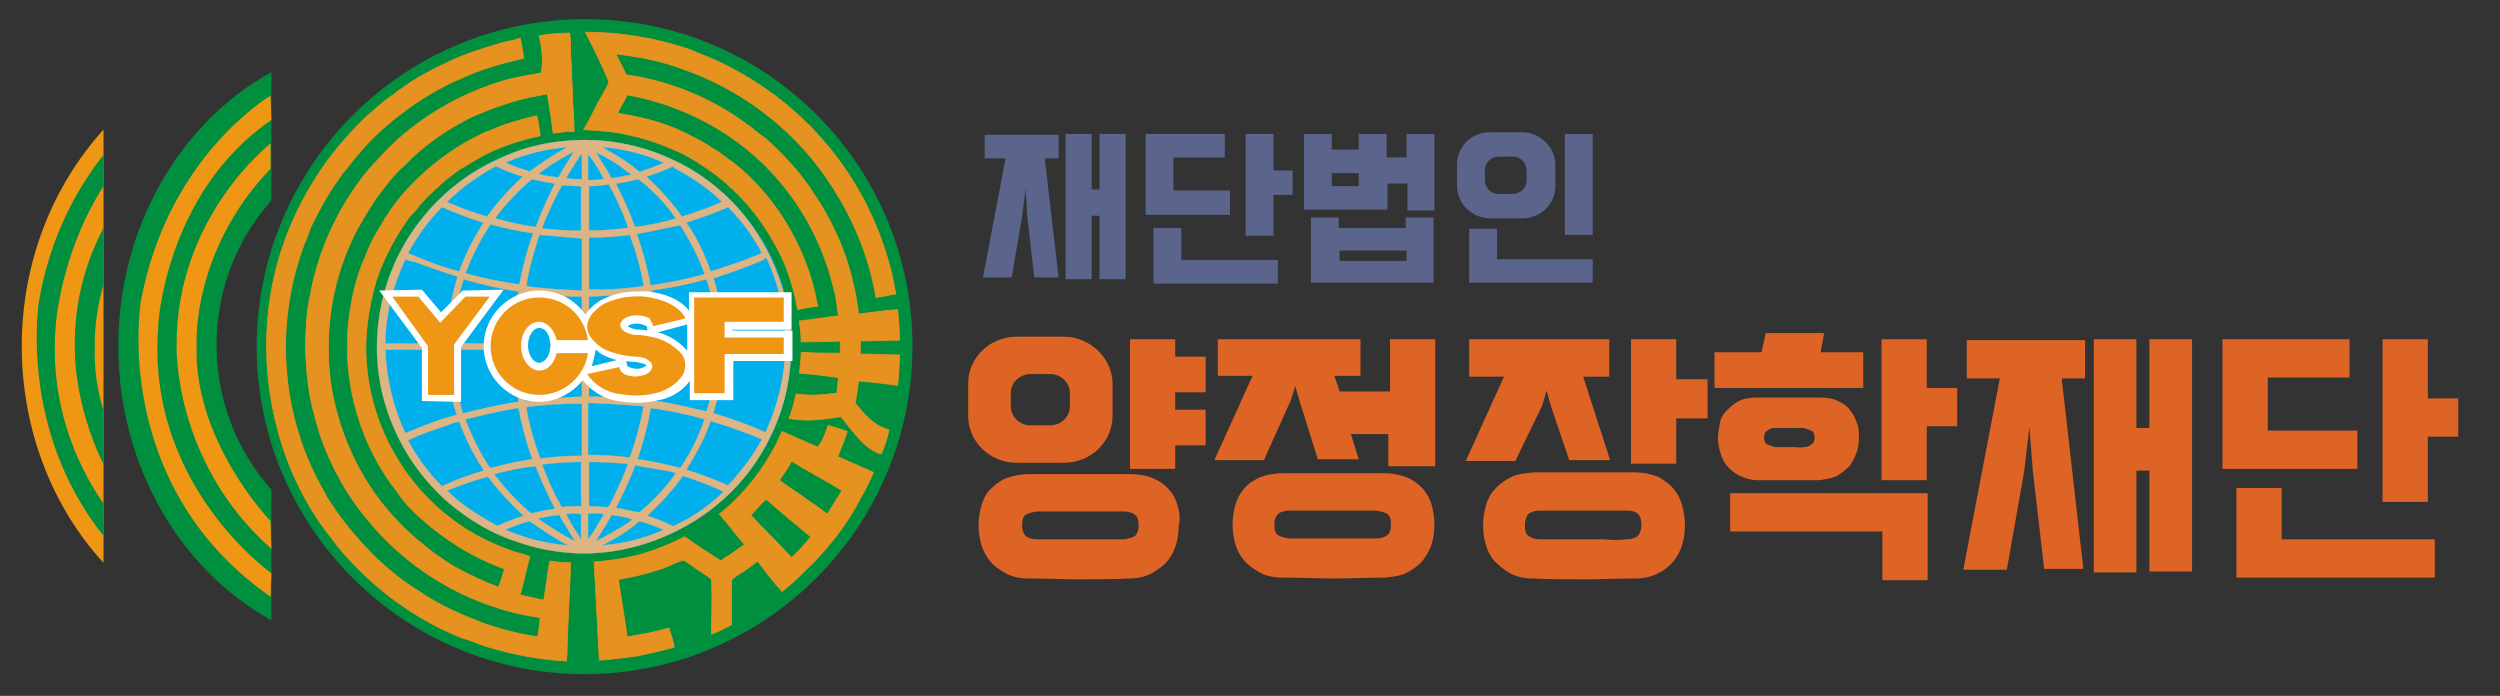
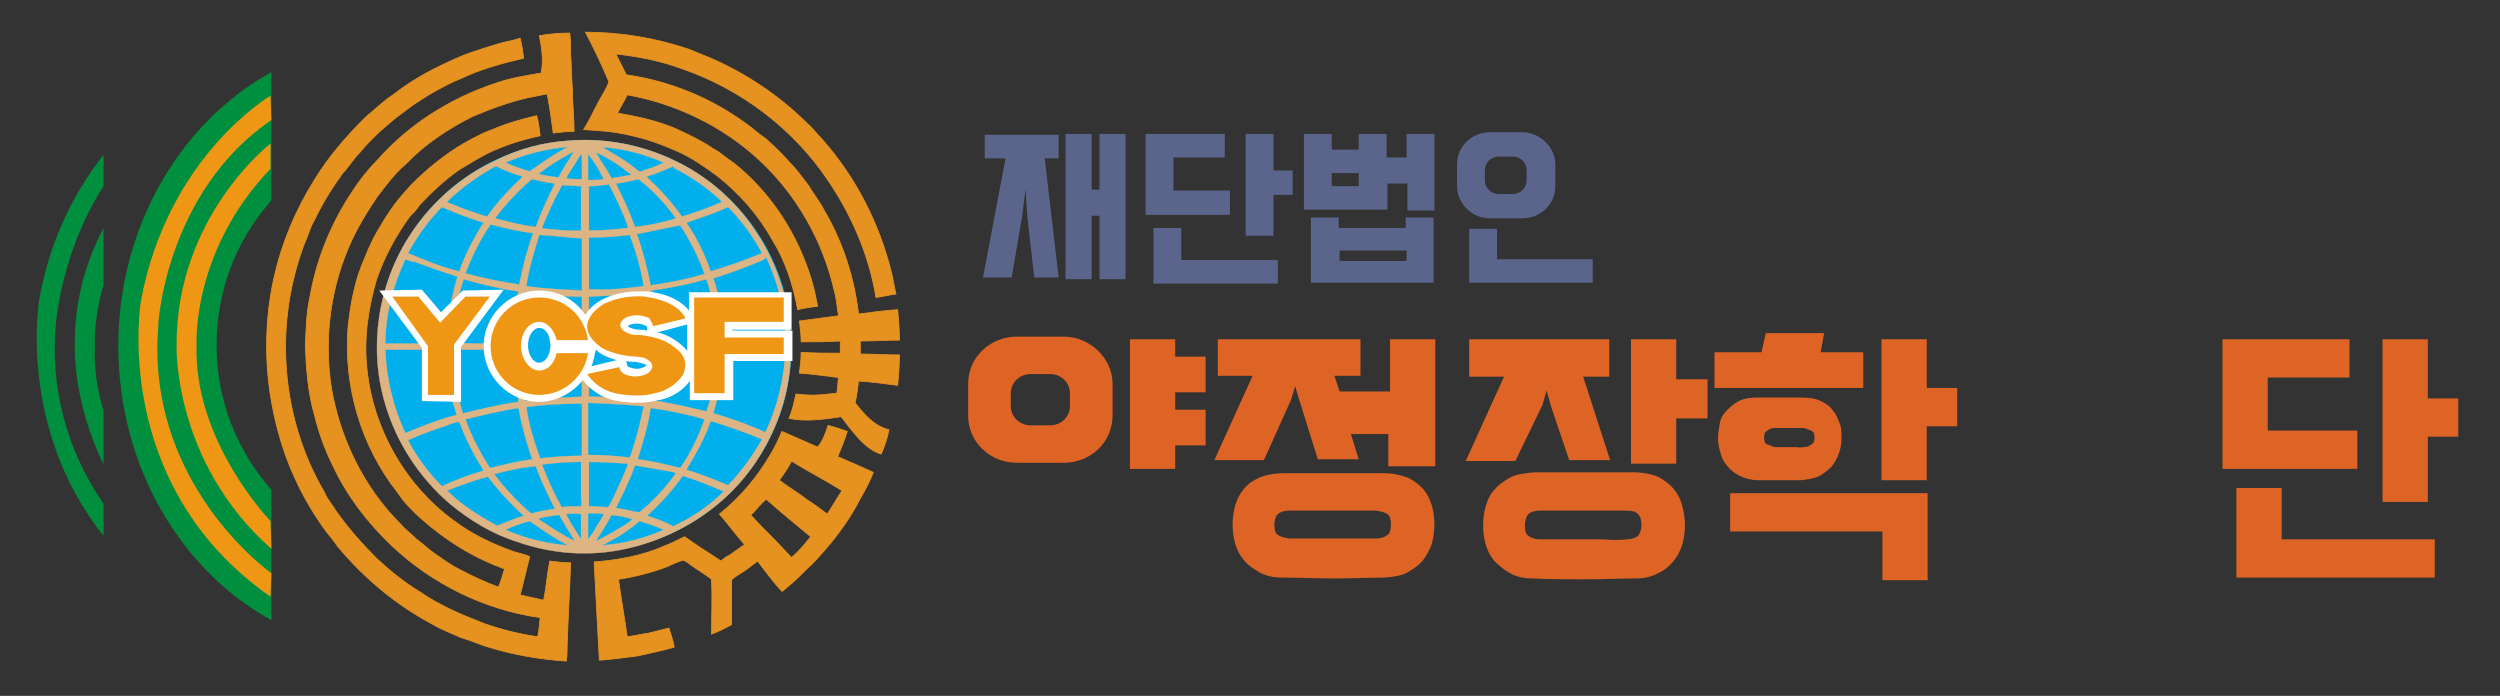
<svg xmlns="http://www.w3.org/2000/svg" version="1.0" id="레이어_1" x="0px" y="0px" viewBox="0 0 287.4 80" style="enable-background:new 0 0 287.4 80;" xml:space="preserve">
  <rect x="0" y="0" width="287.4" height="80" fill="#333333" stroke="none" />
  <style type="text/css">
	.st0{fill:#5B648B;}
	.st1{fill:#DE6425;}
	.st2{fill:#008E3F;}
	.st3{fill-rule:evenodd;clip-rule:evenodd;fill:#EF9715;}
	.st4{fill:#EF9715;}
	.st5{fill-rule:evenodd;clip-rule:evenodd;fill:#008E3F;}
	.st6{fill-rule:evenodd;clip-rule:evenodd;fill:#00AFEC;}
	.st7{fill:#DDB585;stroke:#DDB585;stroke-width:3.943047e-02;stroke-miterlimit:10;}
	.st8{fill-rule:evenodd;clip-rule:evenodd;fill:#FFFFFF;}
	.st9{fill:#E59220;stroke:#E59220;stroke-width:9.375000e-02;stroke-miterlimit:10;}
</style>
  <g>
    <path class="st0" d="M120.1,18.2l1.6,13.7h-2.8l-0.8-7l-0.2-3.2l-0.4,3.2l-1.2,7H113l2.6-13.7h-2.4v-2.7h8.5v2.7H120.1z    M125.5,21.8h0.9v-6.4h3v16.7h-3v-7.3h-0.9v7.3h-3V15.4h3V21.8z" />
    <path class="st0" d="M141.4,24.7h-9.7v-9.3h9.1v2.7h-5.9v3.8h6.5V24.7z M146.9,29.8v2.8h-14.3v-6.4h3.2v3.7H146.9z M148.6,22.4   h-2.2v4.7h-3.2V15.4h3.2v4.2h2.2V22.4z" />
    <path class="st0" d="M165,24.2h-3.2v-3.1h-2.3v3h-9.6v-8.7h3.2v1.8h3.1v-1.8h3.2v2.7h2.3v-2.7h3.2V24.2z M164.9,32.5h-14.2v-7.5   h3.2v1.2h7.7v-1.2h3.2V32.5z M153.1,21.4h3.1v-1.5h-3.1V21.4z M161.7,30v-1.2H154V30H161.7z" />
    <polygon class="st0" points="183.1,29.8 183.1,32.5 168.9,32.5 168.9,26.3 172.1,26.3 172.1,29.8  " />
-     <rect x="179.9" y="15.4" class="st0" width="3.2" height="11.6" />
-     <path class="st1" d="M135.4,58.2c-0.2-0.7-0.5-1.4-1-1.9c-0.5-0.6-1.1-1-1.8-1.3c-0.7-0.3-1.7-0.5-2.8-0.5c-1,0-2,0-2.9,0   c-1,0-1.9,0-2.8,0s-1.9,0-2.8,0c-0.9,0-1.9,0-2.9,0c-1.1,0-2,0.2-2.8,0.5c-0.7,0.3-1.3,0.8-1.8,1.3c-0.5,0.5-0.8,1.2-1,1.9   c-0.2,0.7-0.3,1.4-0.3,2.2c0,0.7,0.1,1.5,0.3,2.2c0.2,0.7,0.6,1.4,1,1.9c0.5,0.6,1.1,1,1.8,1.4c0.7,0.4,1.6,0.6,2.6,0.6   c2,0,4,0.1,5.8,0.1s3.8,0,5.8-0.1c1,0,1.9-0.2,2.6-0.6c0.7-0.4,1.3-0.8,1.8-1.4c0.5-0.6,0.8-1.2,1-1.9c0.2-0.7,0.3-1.4,0.3-2.2   C135.7,59.7,135.6,58.9,135.4,58.2z M130.5,61.6c-0.3,0.2-0.7,0.3-1.3,0.4c-0.9,0-1.8,0-2.6,0c-0.8,0-1.6,0-2.4,0s-1.6,0-2.4,0   c-0.8,0-1.7,0-2.6,0c-0.6,0-1.1-0.2-1.3-0.4s-0.4-0.6-0.4-1.2c0-0.6,0.1-1,0.4-1.2c0.3-0.2,0.7-0.3,1.3-0.4c0.9,0,1.8,0,2.6,0   c0.8,0,1.6,0,2.4,0s1.6,0,2.4,0s1.7,0,2.6,0c0.6,0,1.1,0.2,1.3,0.4c0.3,0.2,0.4,0.6,0.4,1.2C130.9,61,130.7,61.4,130.5,61.6z" />
    <polygon class="st1" points="138.6,45.1 135.1,45.1 135.1,47.1 138.6,47.1 138.6,51.2 135.1,51.2 135.1,53.9 129.9,53.9 129.9,39    135.1,39 135.1,41 138.6,41  " />
    <path class="st1" d="M164.8,53.6h-5.2v-3.7h-4.3l0.9,2.9h-4.7l-2.1-6.7l-0.5-1.7l-0.5,1.6l-3.1,6.9h-5.7l4.4-9.7h-4V39h16.4v4.2h-3   l0.6,1.8h5.8V39h5.2V53.6z M147.4,66.4c-1,0-1.9-0.2-2.6-0.6c-0.7-0.4-1.3-0.8-1.8-1.4c-0.5-0.6-0.8-1.2-1-1.9s-0.3-1.4-0.3-2.2   c0-0.7,0.1-1.5,0.3-2.2s0.5-1.3,1-1.9c0.5-0.6,1.1-1,1.8-1.3c0.7-0.3,1.7-0.5,2.8-0.5c1,0,2,0,2.9,0c0.9,0,1.9,0,2.8,0   c0.9,0,1.9,0,2.8,0s1.9,0,2.9,0c1.1,0,2,0.2,2.8,0.5c0.7,0.3,1.3,0.8,1.8,1.3c0.5,0.6,0.8,1.2,1,1.9c0.2,0.7,0.3,1.5,0.3,2.2   c0,0.7-0.1,1.5-0.3,2.2s-0.6,1.3-1,1.9c-0.5,0.6-1.1,1-1.8,1.4c-0.7,0.4-1.6,0.5-2.6,0.6c-2,0-4,0.1-5.8,0.1S149.5,66.4,147.4,66.4   z M158.2,61.9c0.6,0,1.1-0.2,1.3-0.4c0.3-0.2,0.4-0.6,0.4-1.2c0-0.6-0.1-1-0.4-1.2s-0.7-0.3-1.3-0.4c-0.9,0-1.8,0-2.6,0   c-0.8,0-1.6,0-2.4,0s-1.6,0-2.4,0c-0.8,0-1.7,0-2.6,0c-0.6,0-1.1,0.2-1.3,0.4s-0.4,0.6-0.4,1.2c0,0.6,0.1,1,0.4,1.2   c0.3,0.2,0.7,0.3,1.3,0.4c0.9,0,1.8,0,2.6,0s1.6,0,2.4,0s1.6,0,2.4,0C156.5,61.9,157.3,61.9,158.2,61.9z" />
    <path class="st1" d="M185,43.3h-3l3.1,9.6h-4.7l-2.1-6.2l-0.5-1.8l-0.5,1.7l-3.1,6.4h-5.7l4.4-9.7h-4V39H185V43.3z M176.2,66.5   c-1,0-1.9-0.2-2.6-0.6c-0.7-0.4-1.3-0.9-1.8-1.4c-0.5-0.6-0.8-1.2-1-1.9c-0.2-0.7-0.3-1.4-0.3-2.2s0.1-1.5,0.3-2.2   c0.2-0.7,0.5-1.4,1-1.9c0.5-0.6,1.1-1,1.8-1.4c0.7-0.4,1.7-0.5,2.8-0.6c1,0,2,0,2.9,0c0.9,0,1.9,0,2.8,0c0.9,0,1.9,0,2.8,0   s1.9,0,2.9,0c1.1,0,2,0.2,2.8,0.5c0.7,0.4,1.3,0.8,1.8,1.4c0.5,0.6,0.8,1.2,1,2c0.2,0.7,0.3,1.5,0.3,2.2s-0.1,1.5-0.3,2.2   c-0.2,0.7-0.6,1.4-1,1.9c-0.5,0.6-1.1,1.1-1.8,1.4c-0.7,0.4-1.6,0.6-2.6,0.6c-2,0-4,0.1-5.8,0.1S178.3,66.6,176.2,66.5z M187,62   c0.6,0,1.1-0.2,1.3-0.4s0.4-0.7,0.4-1.2c0-0.6-0.1-1-0.4-1.3s-0.7-0.4-1.3-0.4c-0.9,0-1.8,0-2.6,0c-0.8,0-1.6,0-2.4,0s-1.6,0-2.4,0   c-0.8,0-1.7,0-2.6,0c-0.6,0-1.1,0.2-1.3,0.4s-0.4,0.7-0.4,1.3c0,0.6,0.1,1,0.4,1.2s0.7,0.4,1.3,0.4c0.9,0,1.8,0,2.6,0s1.6,0,2.4,0   s1.6,0,2.4,0C185.3,62.1,186.1,62.1,187,62z M196.3,48.1h-3.6v5.2h-5.2V39h5.2v4.6h3.6V48.1z" />
-     <path class="st1" d="M214.1,44.6h-17v-4.1h5.4l0.5-2.2h6.7l-0.4,2.2h4.9V44.6z M202.1,55.2c-0.8,0-1.5-0.2-2.1-0.5   s-1.1-0.7-1.4-1.1c-0.4-0.4-0.7-1-0.8-1.5c-0.2-0.6-0.3-1.2-0.3-1.7s0.1-1.1,0.2-1.7s0.4-1.1,0.8-1.5c0.4-0.4,0.8-0.8,1.4-1.1   c0.6-0.3,1.3-0.4,2.2-0.4c0.8,0,1.4,0,2,0c0.5,0,1,0,1.5,0c0.5,0,1,0,1.5,0s1.2,0,2,0c0.9,0,1.6,0.1,2.2,0.4   c0.6,0.3,1.1,0.6,1.4,1.1c0.4,0.4,0.6,1,0.8,1.5s0.2,1.1,0.2,1.7s-0.1,1.2-0.3,1.7c-0.2,0.6-0.5,1.1-0.8,1.5   c-0.4,0.4-0.9,0.8-1.4,1.1c-0.6,0.3-1.3,0.4-2.1,0.5c-0.8,0-1.5,0-2,0c-0.5,0-1,0-1.5,0c-0.5,0-1,0-1.5,0   C203.6,55.2,202.9,55.2,202.1,55.2z M216.4,61.1h-17.5v-4.4h22.7v10h-5.2V61.1z M207.4,51.4c0.3,0,0.6-0.1,0.8-0.3   c0.3-0.1,0.4-0.4,0.4-0.8c0-0.4-0.1-0.7-0.4-0.8c-0.3-0.1-0.5-0.2-0.8-0.3c-0.4,0-0.8,0-1,0s-0.5,0-0.7,0c-0.2,0-0.4,0-0.7,0   s-0.6,0-1,0c-0.3,0-0.6,0.1-0.8,0.3c-0.3,0.1-0.4,0.4-0.4,0.8c0,0.4,0.1,0.7,0.4,0.8c0.3,0.1,0.5,0.2,0.8,0.3c0.4,0,0.8,0,1,0   s0.5,0,0.7,0c0.2,0,0.4,0,0.7,0S206.9,51.5,207.4,51.4z M225,49h-3.5v6.2h-5.2V39h5.2v5.6h3.5V49z" />
-     <path class="st1" d="M237,43.4l2.5,22h-4.5l-1.3-11.2l-0.4-5.1l-0.6,5.1l-2,11.3h-5l4.2-22h-3.8v-4.4h13.6v4.4H237z M245.6,49.2   h1.5V39h4.9v26.7h-4.9V54.1h-1.5v11.7h-4.9V39h4.9V49.2z" />
+     <path class="st1" d="M214.1,44.6h-17v-4.1h5.4l0.5-2.2h6.7l-0.4,2.2h4.9V44.6z M202.1,55.2c-0.8,0-1.5-0.2-2.1-0.5   s-1.1-0.7-1.4-1.1c-0.4-0.4-0.7-1-0.8-1.5c-0.2-0.6-0.3-1.2-0.3-1.7s0.1-1.1,0.2-1.7s0.4-1.1,0.8-1.5c0.4-0.4,0.8-0.8,1.4-1.1   c0.6-0.3,1.3-0.4,2.2-0.4c0.5,0,1,0,1.5,0c0.5,0,1,0,1.5,0s1.2,0,2,0c0.9,0,1.6,0.1,2.2,0.4   c0.6,0.3,1.1,0.6,1.4,1.1c0.4,0.4,0.6,1,0.8,1.5s0.2,1.1,0.2,1.7s-0.1,1.2-0.3,1.7c-0.2,0.6-0.5,1.1-0.8,1.5   c-0.4,0.4-0.9,0.8-1.4,1.1c-0.6,0.3-1.3,0.4-2.1,0.5c-0.8,0-1.5,0-2,0c-0.5,0-1,0-1.5,0c-0.5,0-1,0-1.5,0   C203.6,55.2,202.9,55.2,202.1,55.2z M216.4,61.1h-17.5v-4.4h22.7v10h-5.2V61.1z M207.4,51.4c0.3,0,0.6-0.1,0.8-0.3   c0.3-0.1,0.4-0.4,0.4-0.8c0-0.4-0.1-0.7-0.4-0.8c-0.3-0.1-0.5-0.2-0.8-0.3c-0.4,0-0.8,0-1,0s-0.5,0-0.7,0c-0.2,0-0.4,0-0.7,0   s-0.6,0-1,0c-0.3,0-0.6,0.1-0.8,0.3c-0.3,0.1-0.4,0.4-0.4,0.8c0,0.4,0.1,0.7,0.4,0.8c0.3,0.1,0.5,0.2,0.8,0.3c0.4,0,0.8,0,1,0   s0.5,0,0.7,0c0.2,0,0.4,0,0.7,0S206.9,51.5,207.4,51.4z M225,49h-3.5v6.2h-5.2V39h5.2v5.6h3.5V49z" />
    <path class="st1" d="M271,53.9h-15.5V39h14.6v4.4h-9.4v6.1H271V53.9z M279.9,62v4.4h-22.8V56.1h5.2V62H279.9z M282.6,50.2h-3.5v7.5   h-5.2V39h5.2v6.8h3.5V50.2z" />
    <path class="st1" d="M122.3,38.7h-5.4c-3.1,0-5.6,2.4-5.6,5.4v3.7c0,3,2.5,5.4,5.6,5.4h5.4c3.1,0,5.6-2.4,5.6-5.4v-3.7   C127.9,41.2,125.3,38.7,122.3,38.7z M123,46.7c0,1.2-1,2.2-2.3,2.2h-2.2c-1.3,0-2.3-1-2.3-2.2v-1.5c0-1.2,1-2.2,2.3-2.2h2.2   c1.3,0,2.3,1,2.3,2.2V46.7z" />
    <path class="st0" d="M175,15.2h-3.7c-2.1,0-3.8,1.6-3.8,3.7v2.5c0,2,1.7,3.7,3.8,3.7h3.7c2.1,0,3.8-1.6,3.8-3.7v-2.5   C178.8,16.9,177,15.2,175,15.2z M175.5,20.7c0,0.9-0.7,1.6-1.6,1.6h-1.6c-0.9,0-1.6-0.7-1.6-1.6v-1.1c0-0.9,0.7-1.6,1.6-1.6h1.6   c0.9,0,1.6,0.7,1.6,1.6V20.7z" />
  </g>
  <g>
    <g>
      <path class="st2" d="M24.9,39.7c0-6.2,2.2-11.9,6-16.3c0.1-0.1,0.2-0.3,0.3-0.4V8.3C20.8,14,13.6,26,13.6,39.8    c0,13.8,7.2,25.8,17.6,31.5v-15C27.3,51.9,24.9,46.1,24.9,39.7z" />
      <path class="st3" d="M31.2,13.8L31.1,11c0,0-11.8,6.9-14.9,23.6c0,0-3.6,21.1,14.9,34l0.1-2.7c0,0-14.5-10.2-13-28.4    C18.1,37.6,19,22.1,31.2,13.8z" />
      <path class="st3" d="M31.1,19.4v-2.9c0,0-10.9,8.4-10.8,23.3c0,0-0.4,13.3,10.9,23.3l-0.1-3.2c0,0-8.9-9.2-8.5-20.3    C22.6,39.6,22,28.9,31.1,19.4z" />
    </g>
    <g>
-       <path class="st4" d="M11.9,14.9c-5.8,6.4-9.4,15.2-9.4,24.9s3.6,18.6,9.4,24.9V14.9z" />
      <path class="st5" d="M11.9,47.2c-0.7-2.3-1.1-4.7-1-7.3c0,0-0.2-3,1-7.2v-6.5c-1.9,3.6-3.4,8.3-3.3,13.8c0,0-0.2,6.2,3.3,13.4    V47.2z" />
      <path class="st5" d="M11.9,57.9c-3.3-4.8-6.2-11.7-5.5-20.4c0,0,0.5-8.3,5.5-16.1v-3.6c-3,3.8-6.1,9.3-7.4,16.7    c0,0-2.5,14.7,7.4,27.1V57.9z" />
    </g>
    <g>
-       <path class="st5" d="M104.9,39.8c0,20.8-16.9,37.7-37.7,37.7c-20.8,0-37.7-16.9-37.7-37.7C29.6,19,46.4,2.2,67.3,2.2    C88.1,2.2,104.9,19,104.9,39.8z" />
      <path class="st6" d="M91,39.8c0,13.1-10.6,23.7-23.8,23.7c-13.1,0-23.8-10.6-23.8-23.7c0-13.1,10.6-23.7,23.8-23.7    C80.4,16.1,91,26.7,91,39.8z" />
      <g>
        <path class="st7" d="M65.1,16.2c4.2-0.4,8.5,0.4,12.3,2.2c3.9,1.8,7.3,4.8,9.6,8.4c2.1,3.2,3.4,6.9,3.8,10.7     c0.4,4-0.2,8.1-1.8,11.7c-1.5,3.5-3.8,6.6-6.8,9c-3,2.4-6.6,4.1-10.3,4.9c-4.1,0.9-8.4,0.6-12.4-0.8c-2.9-0.9-5.5-2.5-7.8-4.4     c-3.5-3-6.1-7-7.4-11.4c-1-3.3-1.2-6.8-0.7-10.1c0.5-3.4,1.8-6.8,3.7-9.6c2.4-3.6,5.8-6.6,9.8-8.4C59.7,17.1,62.4,16.4,65.1,16.2      M58.1,18.7c0.9,0.4,1.8,0.7,2.8,1c1.4-1,2.8-2,4.4-2.8C62.8,17.1,60.4,17.7,58.1,18.7 M69.2,16.9c1.4,0.8,2.8,1.6,4,2.6     c0.1,0.1,0.3,0.3,0.5,0.2c0.9-0.3,1.8-0.6,2.6-1C74.1,17.7,71.7,17.1,69.2,16.9 M65.1,17.9c-1.1,0.6-2.2,1.3-3.2,2.1     c0.8,0.2,1.5,0.3,2.3,0.4c0.5-1,1.2-2,1.8-3C65.7,17.6,65.4,17.7,65.1,17.9 M68.5,17.5c0.1,0.2,0.3,0.4,0.4,0.7     c0.5,0.8,1,1.5,1.4,2.3c0.8-0.1,1.5-0.3,2.3-0.4c-0.1-0.1-0.2-0.2-0.4-0.3C71.1,18.9,69.8,18.1,68.5,17.5 M67.6,17.7c0,1,0,2,0,3     c0.6,0,1.2,0,1.8-0.1C68.9,19.5,68.3,18.6,67.6,17.7 M66.3,18.5c-0.4,0.7-0.9,1.3-1.2,2c0.6,0.1,1.2,0.1,1.8,0.1c0-1,0-2,0-2.9     C66.6,17.9,66.5,18.2,66.3,18.5 M77.2,19.2c-0.9,0.4-1.9,0.8-2.9,1.1c1.5,1.4,2.9,2.9,4.1,4.6c1.6-0.5,3.1-1,4.6-1.7     c-0.1-0.1-0.2-0.2-0.3-0.3c-1.5-1.4-3.3-2.6-5.2-3.6C77.5,19.2,77.4,19.1,77.2,19.2 M51.4,23.2c0.1,0.1,0.3,0.2,0.4,0.2     c1.4,0.6,2.8,1.1,4.2,1.5c1.2-1.7,2.6-3.2,4.1-4.6c-1-0.3-2.1-0.7-3.1-1.2C55,20.2,53.1,21.5,51.4,23.2 M60.9,20.8     c-1.5,1.3-2.8,2.7-4,4.3c1.5,0.4,3.1,0.8,4.7,1c0.6-1.7,1.4-3.4,2.2-5c-0.9-0.1-1.7-0.3-2.6-0.5C61.1,20.6,61,20.7,60.9,20.8      M70.8,21.1c0.8,1.6,1.6,3.3,2.2,5c1.6-0.2,3.2-0.5,4.7-1c-1.2-1.7-2.6-3.2-4.3-4.5C72.5,20.8,71.7,21,70.8,21.1 M64.6,21.3     c-0.9,1.6-1.6,3.2-2.3,4.9c0.1,0.1,0.3,0.1,0.4,0.1c1.4,0.1,2.7,0.3,4.1,0.2c0-1.7,0-3.4,0-5.1C66.1,21.4,65.4,21.3,64.6,21.3      M67.7,21.4c0,1.7,0,3.4,0,5.1c1.5,0,3-0.1,4.5-0.3c0-0.1-0.1-0.3-0.1-0.4c-0.6-1.6-1.3-3.1-2.1-4.6     C69.2,21.3,68.4,21.4,67.7,21.4 M46.9,29.1c1.9,0.8,3.8,1.6,5.9,2.1c0.7-2,1.7-3.9,2.8-5.6c-1.6-0.5-3.2-1.1-4.8-1.8     C49.3,25.3,48,27.1,46.9,29.1 M78.9,25.6c1.2,1.7,2.1,3.6,2.8,5.6c2-0.6,4-1.3,5.9-2.1c-1-1.9-2.3-3.7-3.9-5.3     C82.2,24.5,80.6,25,78.9,25.6 M56.4,25.8c-1.2,1.7-2.1,3.6-2.9,5.6c2,0.6,4.1,1,6.2,1.3c0.4-2,0.9-4,1.6-5.9     C59.6,26.6,58,26.2,56.4,25.8 M73.2,26.9c0.7,1.9,1.2,3.9,1.6,5.9c2.1-0.3,4.2-0.7,6.2-1.3c-0.7-2-1.7-3.9-2.8-5.6     C76.5,26.2,74.9,26.6,73.2,26.9 M67.7,27.3c0,2,0,4,0,6c0.4-0.1,0.9,0,1.3,0c1.7,0,3.4-0.2,5-0.4c-0.3-2-0.9-4-1.6-5.9     C70.9,27.2,69.3,27.3,67.7,27.3 M62,27c-0.6,1.9-1.2,3.9-1.5,5.9c2.1,0.3,4.2,0.4,6.4,0.5c0-2,0-4,0-6C65.3,27.3,63.7,27.1,62,27      M46.6,29.8c-1.4,3-2.3,6.3-2.3,9.7c1.7,0,3.3,0,5,0c0.2,0,0.4,0,0.5,0.2c0.1,0.2,0,0.5-0.3,0.5c-1.7,0-3.4,0-5.2,0     c0.1,3.3,0.9,6.6,2.3,9.6c1.9-0.8,3.9-1.6,5.9-2.1c-0.2-0.8-0.5-1.5-0.6-2.3c-0.1-0.4,0.6-0.6,0.7-0.1c0.2,0.7,0.4,1.5,0.6,2.2     l0.1,0c2.1-0.5,4.1-1,6.3-1.3c0-0.4-0.1-0.9-0.1-1.3c0.1-0.4,0.6-0.4,0.7-0.1c0.1,0.4,0.1,0.8,0.2,1.3c2.2-0.3,4.3-0.4,6.5-0.5     c0-3.8,0-7.7,0-11.5c-2.2,0-4.3-0.2-6.5-0.5c-0.2,0.4-0.1,0.9-0.3,1.3c-0.2,0.2-0.7,0.1-0.7-0.2c0-0.4,0.1-0.8,0.2-1.2     c-2.1-0.3-4.2-0.8-6.3-1.4c-0.4,1.2-0.7,2.5-0.9,3.8c0,0.1-0.1,0.3-0.2,0.3c-0.3,0.1-0.6-0.1-0.5-0.4c0.2-1.4,0.5-2.7,0.9-4     c-1.6-0.5-3.3-1.1-4.9-1.7C47.3,30.1,46.9,29.9,46.6,29.8 M87.7,29.9c-1.9,0.8-3.8,1.5-5.7,2.1c0.3,0.8,0.5,1.6,0.6,2.4     c0.1,0.4-0.6,0.5-0.7,0.1c-0.2-0.8-0.4-1.6-0.7-2.4c-2.1,0.6-4.2,1-6.3,1.3c0.3,2,0.5,4.1,0.5,6.1c0,2.2-0.2,4.3-0.5,6.5     c2.1,0.3,4.2,0.8,6.3,1.3c0.3-0.8,0.5-1.6,0.7-2.3c0.1-0.4,0.8-0.3,0.7,0.1c-0.1,0.8-0.4,1.6-0.6,2.4c2,0.6,4,1.3,6,2.2     c1.4-3,2.2-6.3,2.3-9.7c-0.8,0-1.6,0-2.4,0c-0.1,0-0.3,0-0.4-0.1c-0.2-0.2-0.1-0.6,0.2-0.7c0.9,0,1.7,0,2.6,0     c0-3.3-0.8-6.6-2.2-9.6C88,29.7,87.8,29.8,87.7,29.9 M67.7,34.1c0,3.8,0,7.7,0,11.5c2.2,0,4.4,0.2,6.5,0.5     c0.7-4.1,0.7-8.3,0-12.4C72,33.9,69.8,34,67.7,34.1 M60.5,46.8c0.3,2,0.9,4,1.6,5.9c1.6-0.2,3.2-0.3,4.8-0.3c0-2,0-4,0-6     C64.7,46.4,62.6,46.5,60.5,46.8 M67.6,46.3c0,2,0,4,0,6c1.6,0,3.2,0.1,4.8,0.3c0.7-1.9,1.2-3.9,1.6-5.9     C71.9,46.5,69.8,46.4,67.6,46.3 M53.5,48.2c0.7,1.9,1.6,3.7,2.7,5.4c0.1,0.1,0.1,0.2,0.2,0.2c1.6-0.4,3.2-0.8,4.8-1     c-0.7-1.9-1.2-3.9-1.6-5.9C57.6,47.2,55.6,47.7,53.5,48.2 M74.8,46.9c-0.3,2-0.9,4-1.5,5.9c1.7,0.2,3.3,0.6,4.9,1     c1.2-1.7,2.1-3.6,2.8-5.6C79,47.6,76.9,47.2,74.8,46.9 M51.4,48.9c-1.5,0.5-3,1-4.5,1.7c1,1.9,2.3,3.7,3.9,5.3     c1.5-0.7,3.1-1.3,4.8-1.8c-0.2-0.4-0.4-0.7-0.6-1c-0.9-1.5-1.6-3-2.2-4.6C52.3,48.5,51.9,48.7,51.4,48.9 M81.7,48.4     c-0.7,2-1.7,3.8-2.8,5.6c1.6,0.5,3.2,1.1,4.8,1.8c1.5-1.6,2.8-3.3,3.9-5.3C85.7,49.7,83.7,49,81.7,48.4 M62.3,53.4     c0.6,1.5,1.2,3,2,4.4c0.1,0.2,0.2,0.4,0.3,0.5c0.7-0.1,1.4-0.1,2.2-0.1c0.1-0.4,0-0.8,0-1.1c0-1.3,0-2.6,0-4     C65.4,53.1,63.8,53.2,62.3,53.4 M67.7,53.1c0,1.7,0,3.4,0,5.1c0.8,0,1.5,0.1,2.2,0.1c0.4-0.5,0.6-1.1,0.9-1.7     c0.5-1.1,1-2.1,1.4-3.3C70.7,53.2,69.2,53.1,67.7,53.1 M56.8,54.5c1.2,1.6,2.6,3.1,4.1,4.4C61,59,61.1,59,61.2,59     c0.8-0.2,1.7-0.4,2.6-0.5c-0.8-1.6-1.6-3.2-2.2-4.9C60,53.7,58.4,54.1,56.8,54.5 M73,53.5c-0.6,1.7-1.4,3.3-2.2,4.9     c0.9,0.1,1.8,0.4,2.7,0.5c1.6-1.3,3-2.8,4.2-4.5c-0.4-0.2-0.8-0.2-1.2-0.3C75.3,53.9,74.2,53.7,73,53.5 M51.4,56.4     c1.6,1.6,3.5,2.8,5.5,3.9c0.1,0.1,0.3,0.2,0.4,0.1c0.9-0.4,1.9-0.8,2.9-1.1c-1.5-1.4-2.9-2.9-4.1-4.5     C54.5,55.2,52.9,55.8,51.4,56.4 M78.5,54.7c-1.2,1.7-2.6,3.2-4.1,4.6c1,0.3,2,0.7,3,1.2c0.5-0.2,0.9-0.5,1.4-0.7     c1.6-0.9,3.1-2,4.4-3.3C81.6,55.8,80.1,55.2,78.5,54.7 M67.6,59c0,1,0,2,0,3c0.5-0.6,0.9-1.3,1.3-2c0.2-0.3,0.4-0.6,0.5-0.9     C68.9,59,68.2,59,67.6,59 M65.1,59.1c0.1,0.4,0.4,0.7,0.5,1c0.4,0.6,0.8,1.3,1.2,1.9c0-1,0-2,0-2.9C66.3,59,65.7,59,65.1,59.1      M61.9,59.6c0.1,0.2,0.3,0.3,0.5,0.4c1.2,0.8,2.4,1.6,3.7,2.2c-0.6-1-1.2-1.9-1.8-3l-0.1,0C63.4,59.3,62.7,59.4,61.9,59.6      M70.3,59.2c-0.5,1-1.2,2-1.8,3c1.1-0.5,2.1-1.1,3.1-1.7c0.4-0.3,0.8-0.5,1.1-0.8C71.9,59.4,71.1,59.3,70.3,59.2 M58.1,60.9     c2.3,1,4.7,1.6,7.2,1.8c-1.5-0.8-3-1.8-4.4-2.8C60,60.1,59,60.5,58.1,60.9 M69.2,62.7c2.5-0.2,4.9-0.8,7.1-1.8     c-0.9-0.4-1.8-0.7-2.8-1C72.3,61,70.8,61.9,69.2,62.7L69.2,62.7z" />
        <path class="st7" d="M52.1,39.5c1-0.1,2,0,3,0c0.4,0,0.9,0,1.3,0c0.3,0.1,0.3,0.7-0.1,0.7c-1.4,0-2.8,0-4.2,0     C51.8,40.2,51.8,39.6,52.1,39.5L52.1,39.5z" />
      </g>
      <g>
        <g>
          <g>
            <g>
              <polygon class="st8" points="48.5,46.1 48.5,40 43.6,33.4 48.5,33.3 50.7,35.9 53.2,33.4 57.9,33.3 53,39.9 53,46.2       " />
            </g>
            <g>
              <path class="st8" d="M73.2,46.3c-1.5,0-2.7-0.3-2.7-0.3c-2-0.5-3.1-1.8-3.5-2.3c-1.2,1.5-3.1,2.5-5,2.5        c-3.5,0-6.4-2.9-6.4-6.4c0-3.5,2.9-6.4,6.4-6.4c2.1,0,4.1,1,5.3,2.8c0.7-1.2,2-1.8,2-1.8c1.6-0.8,3.1-0.9,4.2-0.9        c0.5,0,0.9,0,0.9,0c2.8,0.3,4.2,1.4,4.8,2.2v-2.1h11.8v4.3h-6.8V38h6.9v3.5h-6.8l0,4.5h-5v-2.2c-1.4,1.9-3.5,2.2-3.6,2.2        C74.9,46.2,74.1,46.3,73.2,46.3z M72.1,42c0,0.1,0.2,0.2,0.2,0.2c0.3,0.1,0.6,0.2,0.9,0.2c0.6,0,1-0.3,1-0.3        c0.1,0,0.1-0.1,0.1-0.1c0,0,0,0,0,0c0,0-0.1,0-0.1-0.1c-0.2-0.1-0.7-0.2-1.1-0.3c-0.4,0-0.7,0-1.1-0.1L72.1,42z M68.4,40.6        c-0.1,0.5-0.2,1-0.4,1.5l2.9-0.7c-1.1-0.3-1.8-0.7-1.9-0.8c-0.2-0.1-0.3-0.3-0.5-0.4L68.4,40.6z M62,37.7        c-0.7,0-1.3,0.9-1.3,2c0,1.1,0.6,2,1.3,2c0.5,0,1.1-0.6,1.2-1.4l0.1-0.6l-0.1-0.6C63.1,38.3,62.6,37.7,62,37.7z M75.6,38.2        c2,0.5,3.2,1.9,3.2,1.9c0.1,0.1,0.2,0.2,0.2,0.3v-3.1L75.6,38.2z M73.4,37.9c0.3,0,0.6,0,1,0.1l0-0.4c0-0.1-0.1-0.1-0.1-0.1        c-0.3-0.2-0.7-0.3-1.1-0.3c-0.6,0-0.9,0.2-0.9,0.2c-0.1,0.1-0.1,0.1-0.1,0.1c0,0,0,0,0,0c0,0,0.1,0.1,0.1,0.1        c0.4,0.2,0.9,0.3,1,0.3L73.4,37.9z" />
            </g>
          </g>
        </g>
        <g>
          <polygon class="st3" points="45.1,34.1 48.1,34.1 50.6,37.1 53.5,34.1 56.3,34.1 52.2,39.6 52.2,45.4 49.2,45.4 49.2,39.8           " />
          <path class="st3" d="M75.1,37.5l3.7-0.9c0,0-0.7-2-4.7-2.5c0,0-2.3-0.3-4.6,0.8c0,0-4.3,2.3-0.3,5.1c0,0,1.5,0.9,3.9,1      c0,0,1,0,1.4,0.4c0,0,1.1,0.6,0,1.5c0,0-1.1,0.7-2.5,0.2c0,0-0.7-0.2-0.8-0.9L67.5,43c0,0,1,1.7,3.2,2.2c0,0,2.5,0.6,4.6,0      c0,0,2-0.3,3.2-2.1c0,0,0.8-1.4-0.3-2.6c0,0-1.2-1.3-3-1.7c0,0-1.2-0.3-1.9-0.3c0,0-0.7,0.1-1.5-0.4c0,0-1.1-0.7,0-1.5      c0,0,1.2-0.8,2.9,0C74.7,36.8,75,37.1,75.1,37.5z" />
          <polygon class="st3" points="83.3,45.2 79.8,45.2 79.8,34.2 90.1,34.2 90.1,37 83.3,37 83.3,38.8 90.1,38.8 90.1,40.7       83.3,40.7     " />
          <path class="st3" d="M64,40.5c-0.2,1.2-1,2.1-2,2.1c-1.1,0-2.1-1.3-2.1-2.8c0-1.6,0.9-2.8,2.1-2.8c0.9,0,1.7,0.9,2,2.1h3.6      c-0.4-2.8-2.7-4.9-5.6-4.9c-3.1,0-5.6,2.5-5.6,5.6c0,3.1,2.5,5.6,5.6,5.6c2.8,0,5.2-2.1,5.6-4.8H64z" />
        </g>
      </g>
      <g>
        <path class="st9" d="M62,4.1c1.2-0.2,2.4-0.3,3.5-0.3c0.1,0.8,0.1,1.6,0.1,2.4c0.1,1.3,0.1,2.6,0.2,4c0,1.6,0.2,3.3,0.2,4.9     c-0.8,0-1.6,0.1-2.4,0.2c-0.2-1.5-0.4-3-0.7-4.5c-0.7,0.1-1.4,0.3-2.1,0.4c-2.2,0.5-4.4,1.3-6.5,2.2c-2.8,1.4-5.5,3.2-7.7,5.5     c-1.3,1.1-2.3,2.5-3.3,3.8c-1,1.5-2,3.1-2.8,4.8c-2.5,5.3-3.3,11.3-2.4,17.1c1,5.8,3.7,11.4,7.9,15.6c0.6,0.7,1.3,1.2,1.9,1.8     c0.7,0.5,1.3,1.1,2,1.6c0.9,0.6,1.8,1.3,2.8,1.8c1.5,0.8,3,1.5,4.6,2.1c0.3-0.7,0.5-1.4,0.7-2.1c-3.6-1.3-6.8-3.3-9.6-5.8     c-1-0.9-2-1.9-2.7-3c-4.2-5.3-6.2-12.2-5.7-18.9c0.3-2.8,0.8-5.6,2-8.2c0.5-1.3,1.1-2.5,1.8-3.6c1.3-2.3,3-4.3,4.9-6     c1.9-1.7,4-3.2,6.3-4.3c0.5-0.3,1.1-0.5,1.6-0.7c1.6-0.7,3.4-1.2,5.1-1.6c0.2,0.7,0.3,1.5,0.4,2.3c-1.8,0.4-3.5,0.9-5.1,1.6     c-1.5,0.6-2.8,1.5-4.2,2.3c-1.7,1.2-3.2,2.6-4.6,4.1c-0.3,0.5-0.7,0.9-1.1,1.3c-1.6,2.2-2.9,4.6-3.8,7.2c-1,3.4-1.5,6.9-1.1,10.4     c0.7,6.8,4.4,13.3,9.9,17.3c2.1,1.6,4.4,2.7,6.9,3.6c0.6,0.2,1.3,0.3,1.9,0.6c-0.4,1.5-0.7,2.9-1.1,4.4c0.9,0.2,1.8,0.4,2.7,0.6     c0.3-1.5,0.4-3,0.7-4.5c0.8,0.1,1.6,0.2,2.4,0.2c-0.1,3.2-0.3,6.4-0.4,9.6c0,0.6,0,1.1-0.1,1.7c-3-0.2-6-0.7-8.9-1.6     c-1.1-0.3-2.1-0.8-3.2-1.1c-1.1-0.5-2.2-0.9-3.2-1.5c-4.2-2.2-7.9-5.3-11-9c-0.4-0.6-0.8-1.1-1.3-1.7c-2.5-3.4-4.4-7.3-5.5-11.4     c-1.6-5.8-1.8-11.9-0.5-17.8c0.9-4,2.5-7.8,4.7-11.3c1.6-2.6,3.6-4.9,5.8-7.1c1.1-0.9,2.1-1.9,3.2-2.6c1.9-1.5,4-2.7,6.2-3.7     c1.8-0.9,3.7-1.5,5.7-2.1c0.9-0.3,1.8-0.4,2.7-0.7c0.2,0.8,0.3,1.5,0.4,2.3c-2.2,0.5-4.4,1.1-6.5,2c-0.8,0.4-1.7,0.7-2.4,1.1     c-1.4,0.7-2.7,1.5-4,2.4c-0.9,0.7-1.8,1.3-2.7,2.1c-1.2,1-2.3,2.1-3.3,3.3c-0.7,0.7-1.2,1.6-1.9,2.3c-1.3,1.8-2.4,3.6-3.3,5.5     c-0.5,0.8-0.7,1.8-1.1,2.6c-1.7,4.5-2.4,9.3-2.1,14c0.3,5.1,1.8,10.2,4.4,14.6c0.3,0.8,0.9,1.4,1.3,2.1c1.4,2,3,3.8,4.7,5.5     c1.5,1.4,3.1,2.7,4.9,3.8c2.3,1.6,4.9,2.7,7.5,3.7c2,0.7,4,1.2,6.1,1.5c0.2-0.7,0.2-1.5,0.3-2.2c-6.4-0.9-12.5-3.9-17.2-8.4     c-2.7-2.6-5-5.6-6.6-9c-0.9-1.8-1.6-3.7-2.1-5.7c-0.8-2.7-1-5.5-1.1-8.2c0.1-1.8,0.1-3.6,0.5-5.4c0.7-4.1,2.2-8,4.4-11.5     c1-1.6,2.1-3.1,3.4-4.4c3.6-4.1,8.4-7.1,13.5-8.8c1.7-0.6,3.5-0.9,5.3-1.2C62.5,7.1,62.3,5.6,62,4.1L62,4.1z" />
        <path class="st9" d="M67.3,3.7c4.1,0,8.2,0.7,12,2C80,6,80.7,6.3,81.5,6.6c4.2,1.8,8.1,4.4,11.3,7.6c0.6,0.5,1.1,1.2,1.7,1.8     c3.9,4.4,6.6,9.7,8,15.4c0.2,0.8,0.3,1.6,0.5,2.4c-0.8,0.1-1.5,0.3-2.3,0.4c-0.8-4.9-2.8-9.5-5.6-13.6c-4-5.9-10-10.4-16.7-12.7     c-2.4-0.9-5-1.4-7.6-1.7C71.2,7,71.6,7.8,72,8.6c4.9,0.7,9.6,2.6,13.6,5.5c0.9,0.6,1.6,1.3,2.5,1.9c1,0.9,1.9,1.8,2.7,2.7     c0.8,0.8,1.5,1.8,2.2,2.7c0.5,0.9,1.2,1.7,1.7,2.7c2.2,3.7,3.5,7.8,4,12c1.5-0.2,3-0.4,4.5-0.5c0.1,1.2,0.2,2.3,0.2,3.5     c-1.5,0-3,0.1-4.5,0.1c0,0.5,0,1,0,1.5c1.5,0,3,0.1,4.5,0.1c0,1.2-0.1,2.4-0.2,3.5c-1.5-0.2-3-0.4-4.5-0.5     c-0.1,0.8-0.2,1.7-0.4,2.5c1,1.3,2.2,2.7,3.9,3.1c-0.2,1-0.5,1.9-0.9,2.8c-1.6-0.5-2.6-1.8-3.6-3c-0.3-0.4-0.7-0.9-1-1.3     c-2,0.3-4,0.6-6,0.2c0.4-0.9,0.6-1.9,0.8-2.8c0.4,0,0.8,0.1,1.3,0.1c1.1,0.1,2.3-0.1,3.4-0.2c0.1-0.6,0.1-1.2,0.2-1.8     c-1.5-0.2-3-0.4-4.5-0.5c0.1-0.8,0.2-1.6,0.2-2.4c1.5,0.1,3,0.1,4.5,0.1c0-0.5,0-0.9,0-1.4c-1.5,0.1-3,0.1-4.5,0.1     c0-0.8-0.1-1.6-0.2-2.4c1.5-0.2,3-0.4,4.5-0.6c-0.2-1-0.2-1.9-0.5-2.9c-1.3-5.7-4.3-11-8.6-15c-4.2-3.9-9.6-6.5-15.2-7.5     c-0.3,0.7-0.8,1.4-1.1,2.1c2.3,0.4,4.6,0.9,6.7,1.8c1.5,0.7,3,1.4,4.3,2.3c0.8,0.4,1.5,1.1,2.3,1.6c4.3,3.4,7.4,8.2,9,13.5     c0.3,1,0.5,2,0.7,3c-0.8,0.1-1.5,0.2-2.3,0.4c-0.5-2.8-1.4-5.6-2.9-8c-1.6-2.9-3.9-5.5-6.5-7.5c-1.4-1-2.8-2-4.4-2.7     c-1.8-0.8-3.7-1.5-5.7-1.9c-1.7-0.4-3.4-0.5-5.1-0.6c0.6-1,1.1-2,1.6-3c0.4-0.8,1-1.6,1.3-2.5C69.2,7.5,68.3,5.6,67.3,3.7     L67.3,3.7z" />
        <path class="st9" d="M95.2,48.9c0.7,0.2,1.4,0.4,2.2,0.7c-0.3,1-0.7,1.9-1.1,2.9c1.4,0.6,2.8,1.2,4.1,1.8c-0.4,1-0.9,2-1.5,3     c-1.4,2.8-3.4,5.3-5.5,7.5c-0.8,0.7-1.5,1.5-2.3,2.2c-0.4,0.3-0.8,0.7-1.2,1c-1-1.1-1.9-2.3-2.8-3.5c-0.7,0.5-1.4,1.1-2.1,1.5     c-0.3,0.2-0.7,0.4-0.9,0.7c0,1.7,0,3.4,0,5.1c-0.7,0.4-1.5,0.8-2.3,1.1c0-2.1,0.1-4.2,0-6.3c-0.7-0.6-1.5-1-2.3-1.6     c-0.3-0.2-0.6-0.5-1-0.6c-0.6,0.2-1.1,0.4-1.7,0.7c-1.8,0.7-3.8,1.2-5.7,1.5c0.3,2.2,0.7,4.4,1,6.6c0.8-0.1,1.6-0.3,2.4-0.4     c0.8-0.2,1.6-0.4,2.4-0.6c0.2,0.7,0.5,1.4,0.6,2.2c-1.4,0.4-2.8,0.7-4.2,1c-1.5,0.2-3,0.4-4.4,0.5c-0.2-3.8-0.4-7.5-0.6-11.3     c2.7-0.2,5.5-0.7,8-1.8c0.8-0.3,1.6-0.7,2.4-1.1c1.4,1,2.8,1.9,4.2,2.8c0.3-0.3,0.6-0.5,1-0.7c0.6-0.4,1.1-0.8,1.7-1.2     c-1-1.1-1.9-2.4-2.9-3.5c2.4-1.9,4.4-4.3,5.9-6.9c0.5-0.8,0.9-1.7,1.3-2.6c1.4,0.6,2.7,1.2,4.1,1.8     C94.6,50.7,94.9,49.8,95.2,48.9 M91,53c-0.4,0.8-0.9,1.5-1.4,2.2c1,0.8,2.1,1.4,3.1,2.2c0.8,0.5,1.6,1.1,2.4,1.7     c0.6-0.9,1.1-1.8,1.7-2.7C94.9,55.2,92.9,54.2,91,53 M86.3,59.2c0.9,1,1.9,2,2.9,3c0.6,0.6,1.2,1.3,1.8,1.9     c0.8-0.7,1.5-1.5,2.2-2.4c-1.7-1.4-3.4-2.8-5.1-4.3C87.4,57.9,86.9,58.7,86.3,59.2L86.3,59.2z" />
      </g>
    </g>
  </g>
</svg>